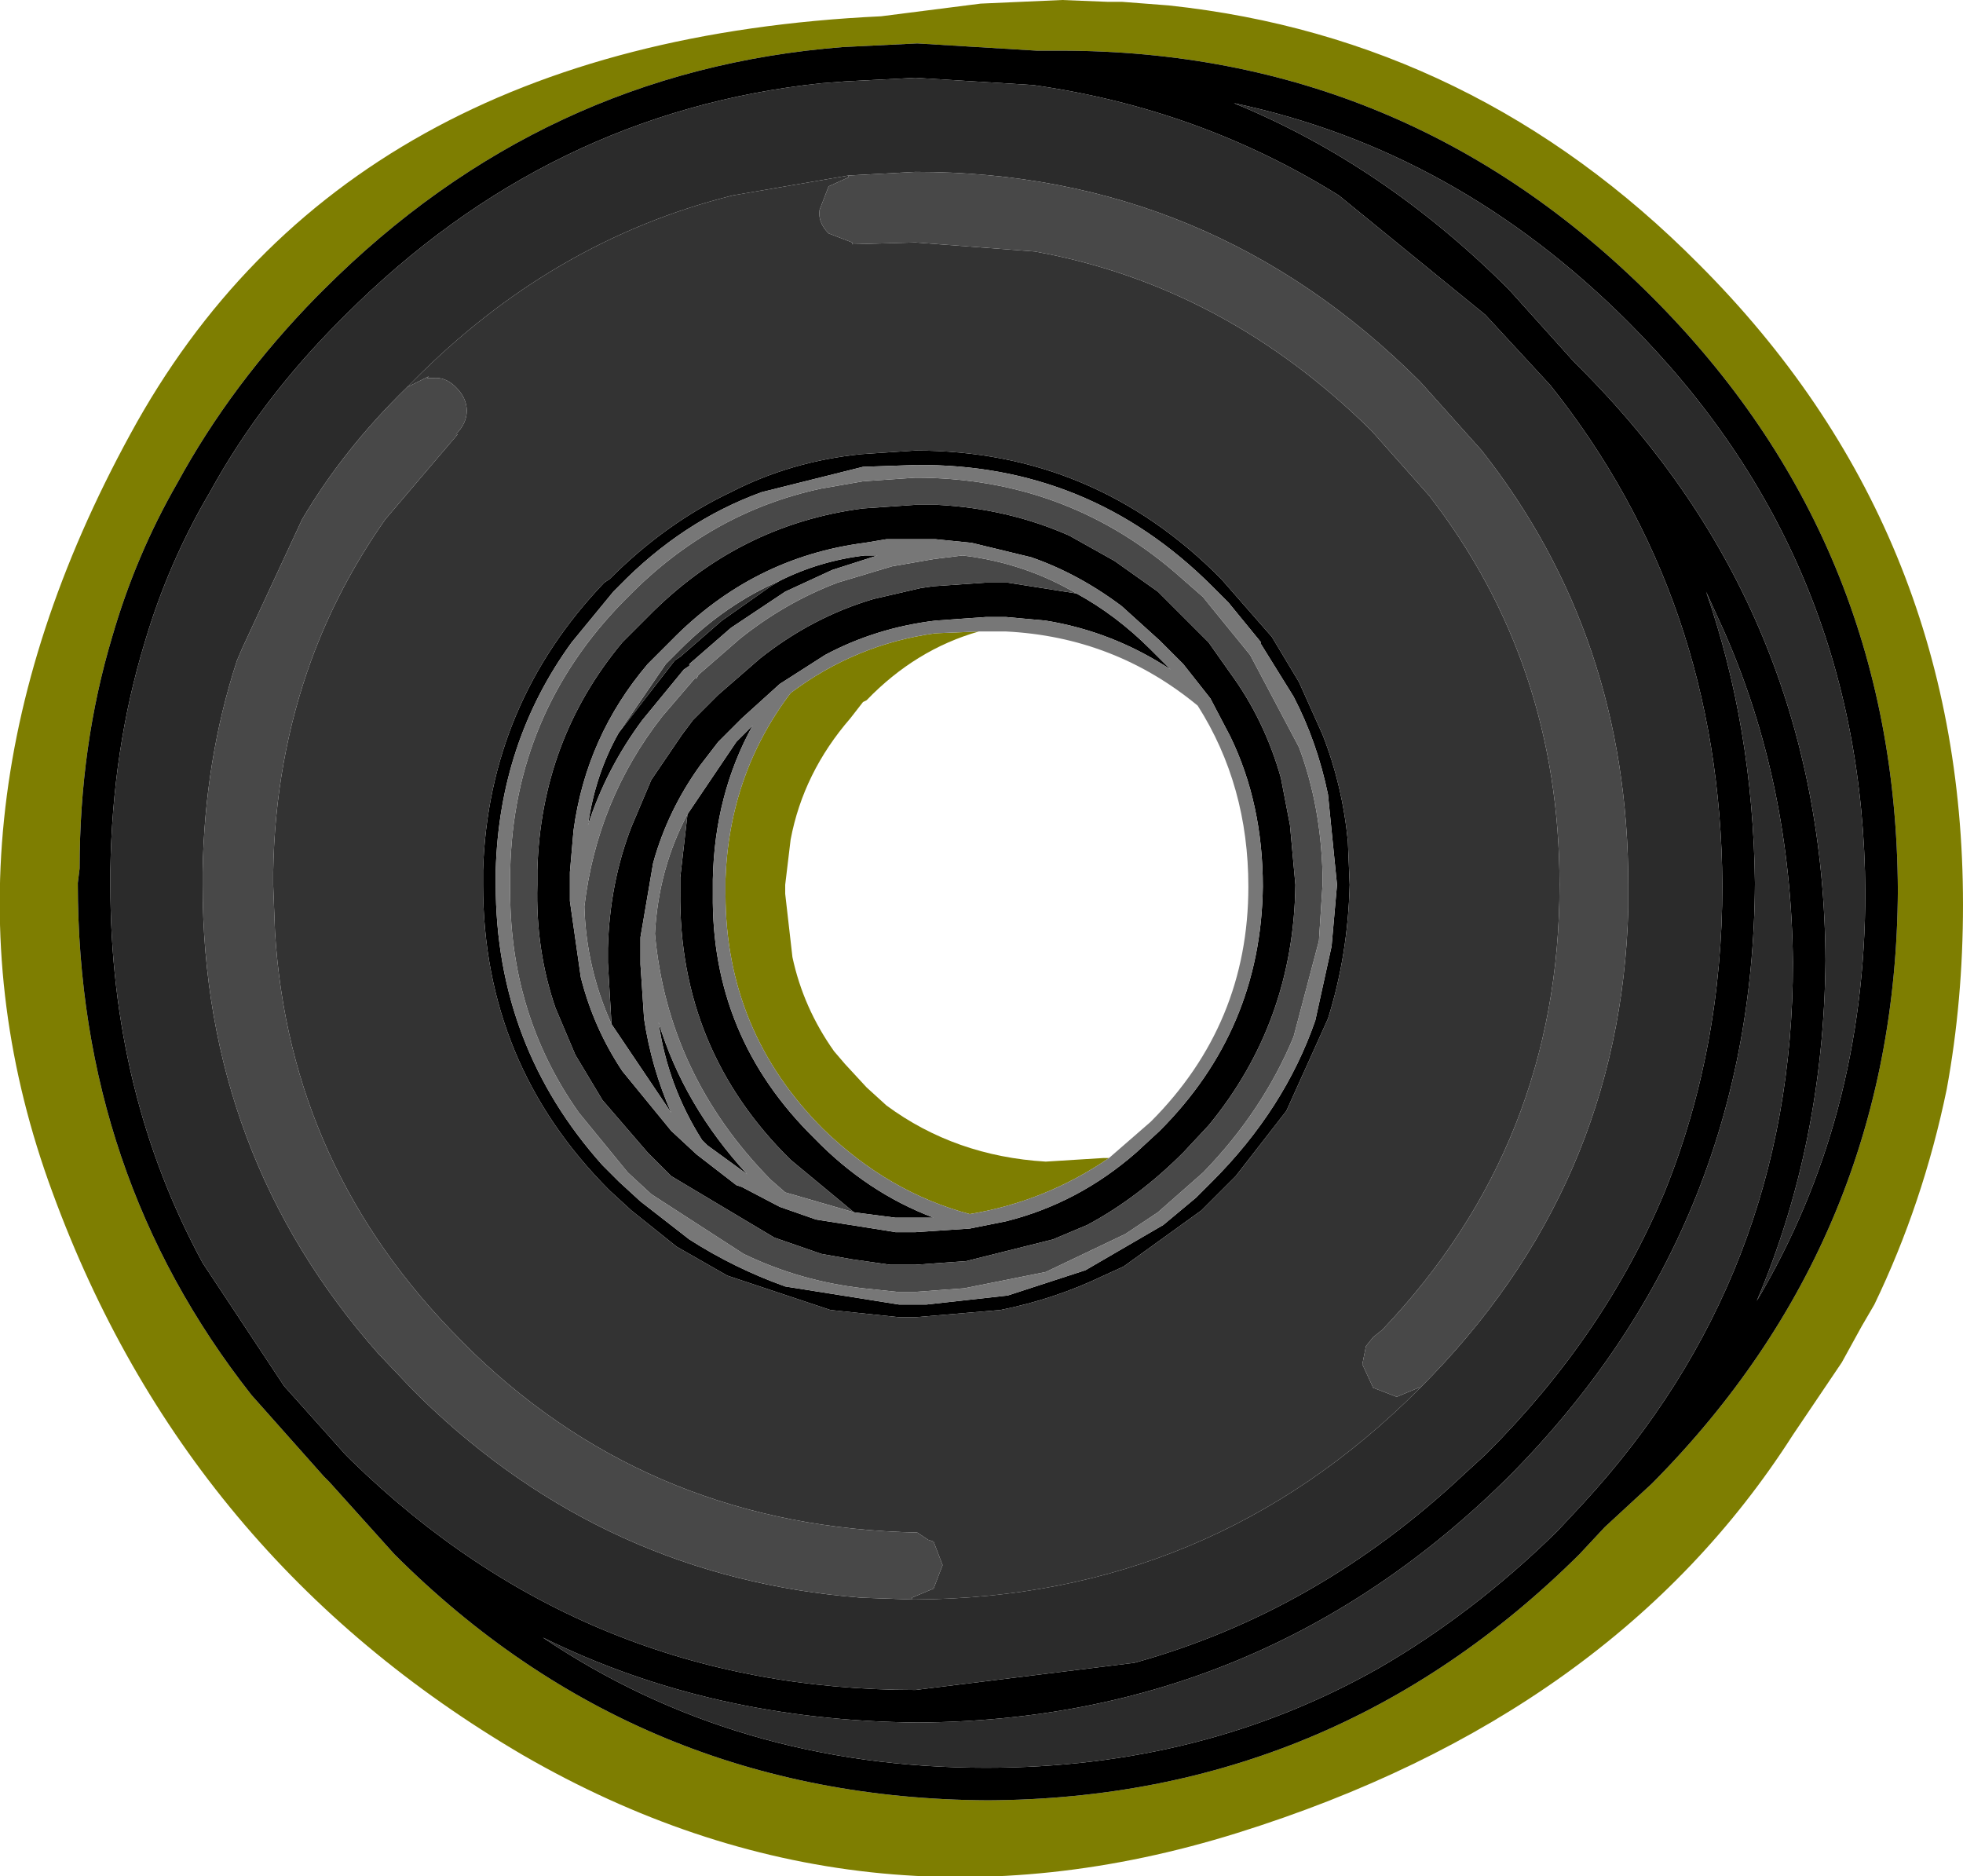
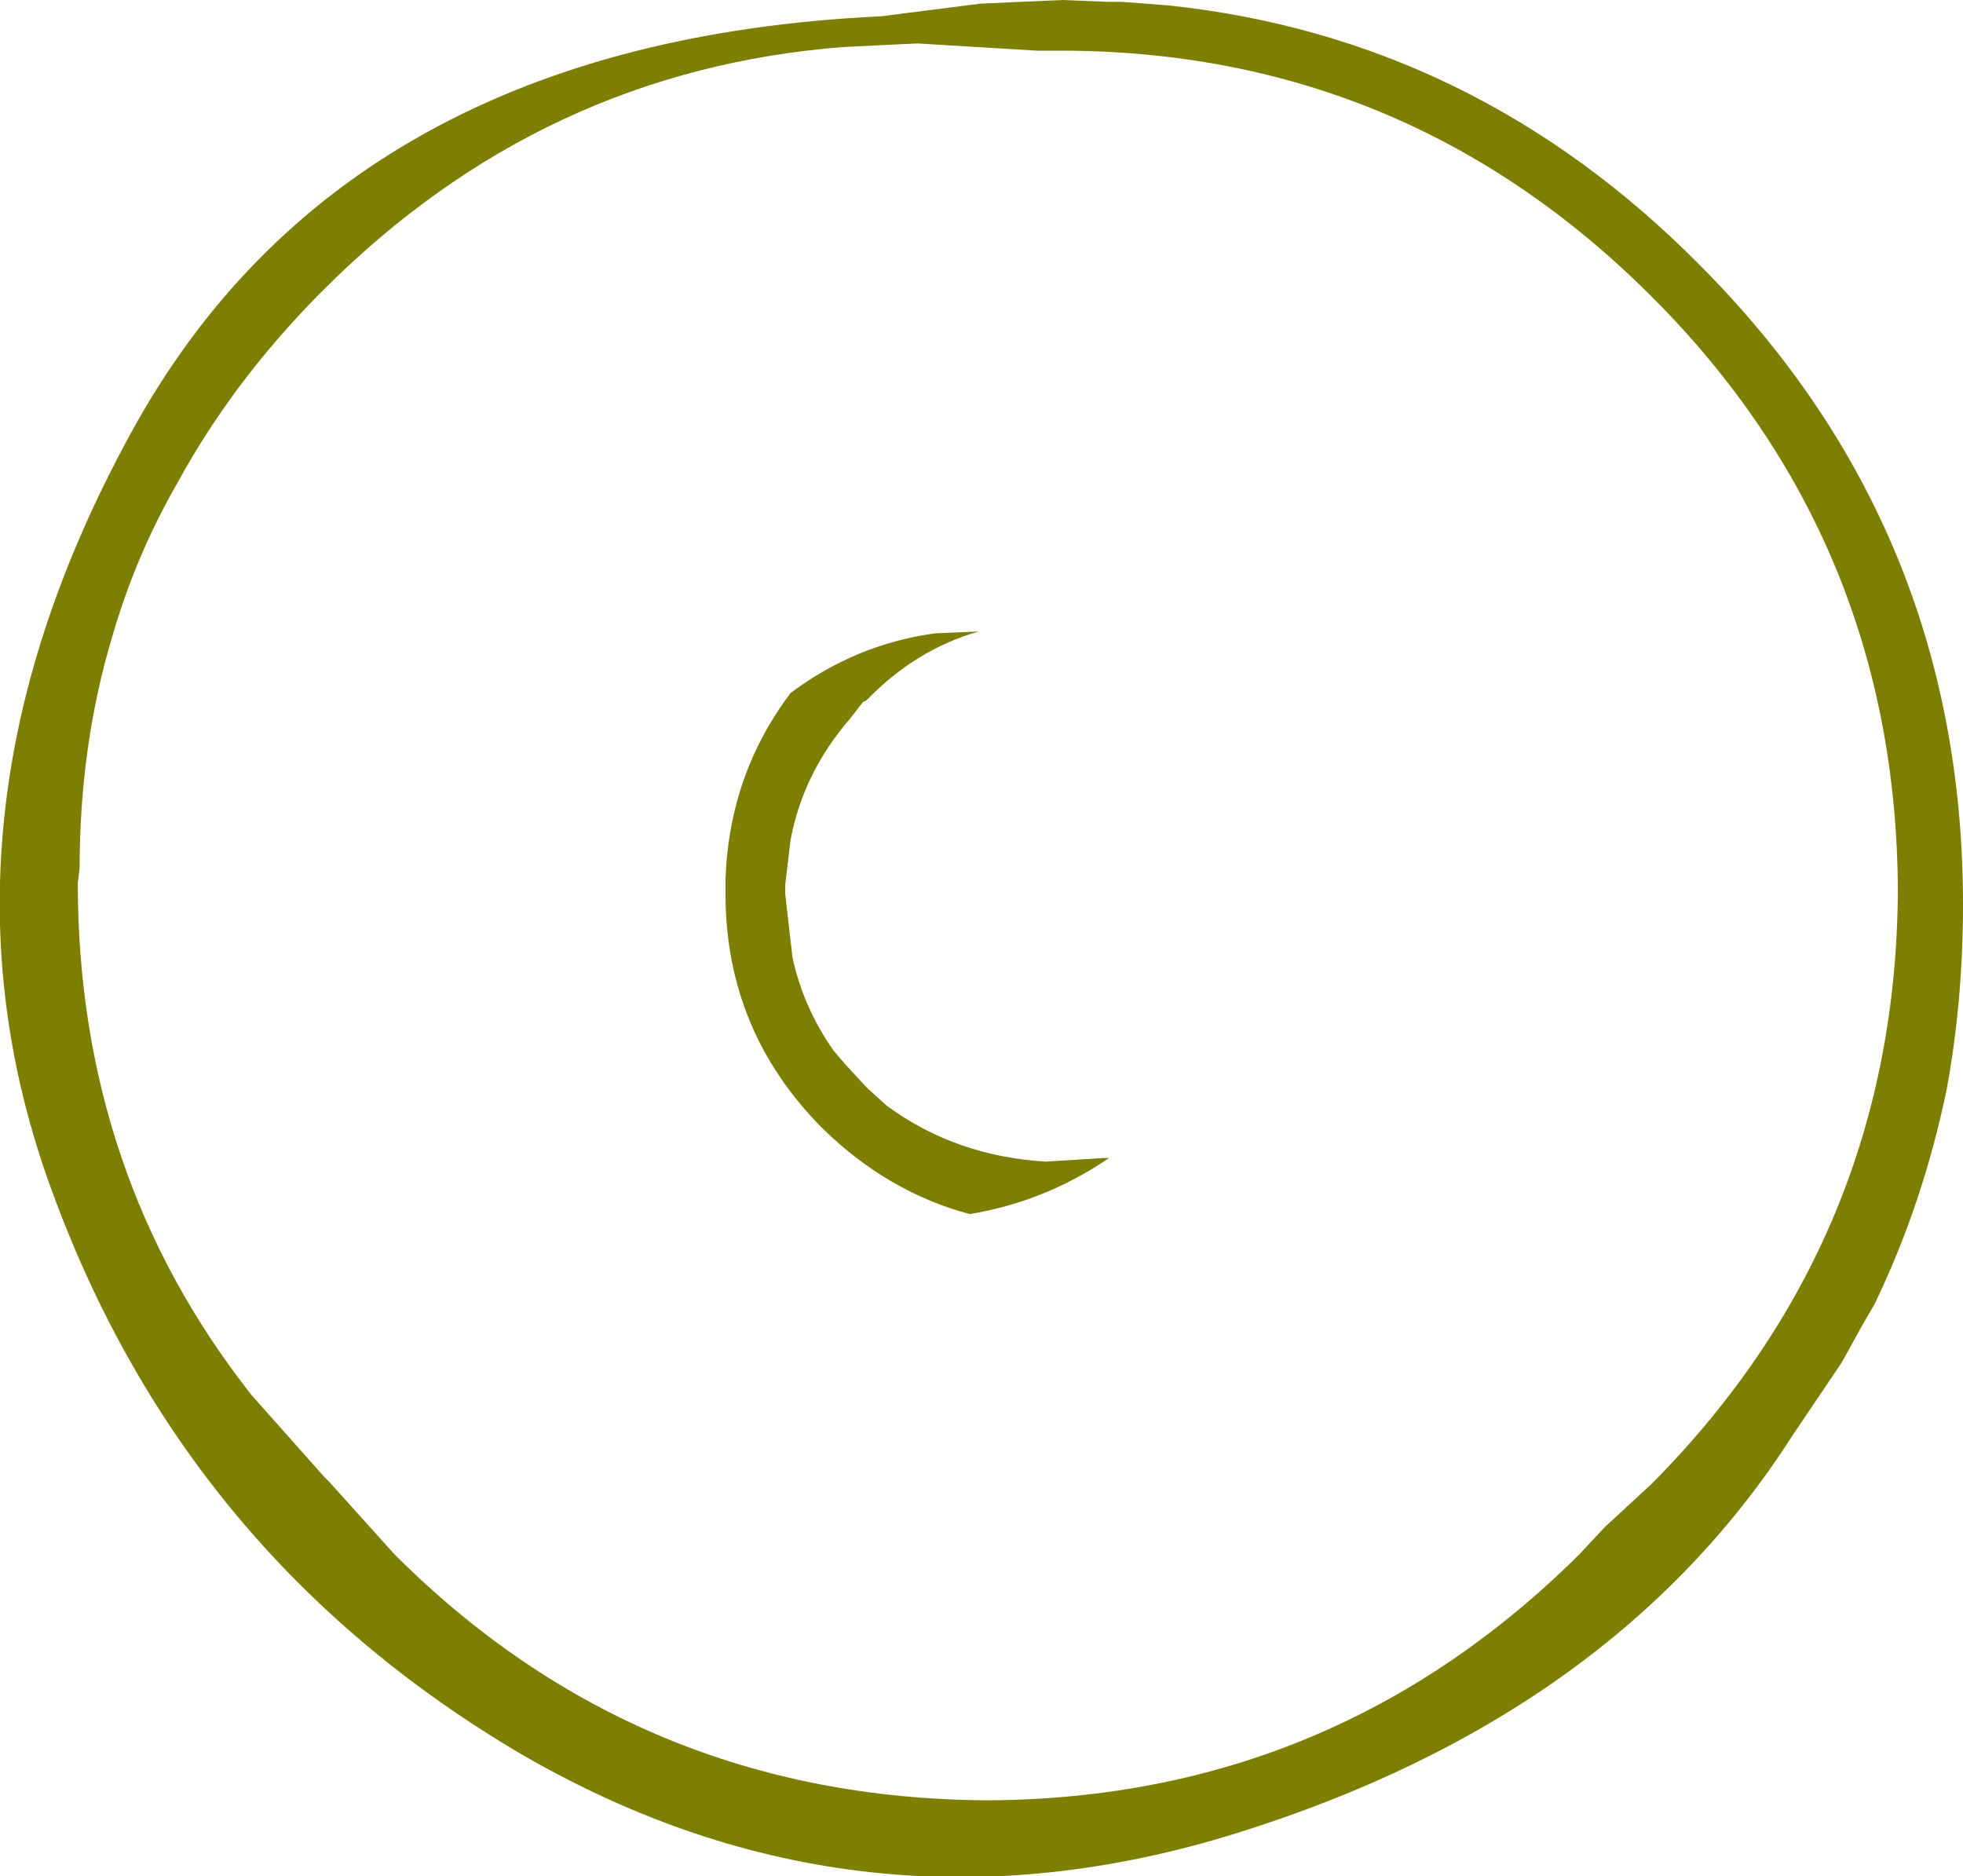
<svg xmlns="http://www.w3.org/2000/svg" height="51.85px" width="54.25px">
  <g transform="matrix(1.0, 0.0, 0.0, 1.0, 27.15, 25.9)">
    <path d="M-0.1 -8.45 Q-1.85 -7.95 -3.2 -6.55 L-3.3 -6.5 -3.65 -6.05 Q-4.95 -4.55 -5.3 -2.7 L-5.45 -1.45 -5.45 -1.2 -5.25 0.55 Q-4.95 1.95 -4.1 3.15 L-3.8 3.5 -3.2 4.15 -2.65 4.65 Q-0.75 6.05 1.75 6.2 L3.35 6.1 3.5 6.1 Q1.75 7.3 -0.35 7.65 -2.6 7.05 -4.4 5.3 -7.1 2.6 -7.1 -1.2 L-7.1 -1.6 Q-7.0 -4.5 -5.3 -6.75 -3.5 -8.1 -1.3 -8.4 L-0.1 -8.45 M-25.7 7.05 Q-29.45 -3.1 -23.55 -13.9 -17.65 -24.75 -2.8 -25.45 L-0.05 -25.8 2.2 -25.9 3.45 -25.85 3.85 -25.85 5.15 -25.75 Q13.6 -24.85 19.8 -18.6 27.1 -11.3 27.1 -0.9 27.1 1.75 26.65 4.2 26.0 7.35 24.65 10.15 L24.3 10.75 23.75 11.75 22.4 13.75 Q17.45 21.5 7.05 24.75 -3.35 28.0 -12.7 22.6 -22.0 17.15 -25.7 7.05 M-18.4 -17.7 Q-20.75 -15.3 -22.25 -12.55 -23.4 -10.55 -24.05 -8.3 -24.95 -5.3 -24.95 -1.9 L-25.0 -1.5 Q-25.0 6.55 -20.2 12.65 L-18.2 14.9 -18.05 15.05 -16.25 17.05 Q-9.5 23.8 0.15 23.85 9.7 23.8 16.5 17.05 L17.2 16.3 18.5 15.1 Q25.25 8.3 25.3 -1.3 25.25 -10.95 18.5 -17.7 11.7 -24.5 2.15 -24.5 L1.5 -24.5 -1.8 -24.7 -3.85 -24.6 Q-12.15 -23.95 -18.2 -17.9 L-18.4 -17.7" fill="#7e7e01" fill-rule="evenodd" stroke="none" />
-     <path d="M-17.6 -17.2 L-17.75 -17.05 Q-19.95 -14.85 -21.35 -12.3 -22.5 -10.35 -23.15 -8.15 -24.05 -5.2 -24.1 -1.85 L-24.1 -1.45 Q-24.1 4.3 -21.55 9.0 L-19.3 12.4 -17.6 14.3 -17.45 14.45 Q-10.95 20.8 -1.85 20.8 L4.2 20.05 Q9.25 18.65 13.3 14.85 L13.9 14.3 13.95 14.25 Q17.2 11.0 18.85 7.05 20.45 3.1 20.45 -1.45 20.4 -9.35 15.7 -15.25 L13.9 -17.2 9.85 -20.5 Q6.0 -22.9 1.4 -23.55 L-1.85 -23.75 -3.8 -23.65 -4.45 -23.6 Q-12.0 -22.8 -17.6 -17.2 M-18.2 -17.9 Q-12.15 -23.95 -3.85 -24.6 L-1.8 -24.7 1.5 -24.5 2.15 -24.5 Q11.7 -24.5 18.5 -17.7 25.25 -10.95 25.3 -1.3 25.25 8.3 18.5 15.1 L17.2 16.3 16.5 17.05 Q9.7 23.8 0.15 23.85 -9.5 23.8 -16.25 17.05 L-18.05 15.05 -18.2 14.9 -20.2 12.65 Q-25.0 6.55 -25.0 -1.5 L-24.95 -1.9 Q-24.95 -5.3 -24.05 -8.3 -23.4 -10.55 -22.25 -12.55 -20.75 -15.3 -18.4 -17.7 L-18.2 -17.9 M-13.8 -1.85 Q-13.65 -6.45 -10.45 -9.8 L-10.3 -9.9 Q-8.75 -11.45 -6.95 -12.3 -5.3 -13.15 -3.35 -13.35 L-1.85 -13.45 Q3.1 -13.45 6.6 -9.9 L8.0 -8.3 8.75 -7.05 9.4 -5.6 Q9.95 -4.2 10.1 -2.65 L10.15 -1.45 Q10.1 0.5 9.55 2.25 L8.4 4.8 7.0 6.6 6.6 7.0 6.05 7.55 3.9 9.1 3.35 9.35 Q2.0 10.0 0.5 10.3 L-1.85 10.5 -2.3 10.5 -4.2 10.3 -7.05 9.35 -8.45 8.55 -9.7 7.55 -10.3 7.0 Q-13.8 3.5 -13.8 -1.45 L-13.8 -1.85 M-13.45 -1.85 L-13.45 -1.45 Q-13.45 3.0 -10.5 6.3 L-10.05 6.75 -9.45 7.3 -8.1 8.35 Q-6.85 9.15 -5.45 9.65 L-2.3 10.15 -1.85 10.15 -1.55 10.15 0.7 9.9 2.85 9.2 5.0 7.95 5.9 7.2 6.35 6.75 Q8.35 4.75 9.2 2.3 L9.65 0.25 9.8 -1.45 9.55 -3.95 Q9.25 -5.4 8.6 -6.65 L7.7 -8.1 7.7 -8.15 6.8 -9.25 6.35 -9.7 Q2.95 -13.1 -1.85 -13.05 L-3.3 -13.0 -6.1 -12.3 Q-8.3 -11.5 -10.05 -9.7 L-10.2 -9.55 -11.35 -8.15 Q-13.35 -5.4 -13.45 -1.85 M16.35 -15.9 L16.5 -15.75 Q23.25 -9.0 23.3 0.65 23.25 5.7 21.4 10.05 24.4 5.0 24.4 -1.25 24.35 -10.5 17.85 -17.0 13.1 -21.75 6.95 -23.05 11.1 -21.35 14.55 -17.9 L16.35 -15.9 M-9.25 -8.85 Q-6.75 -11.4 -3.3 -11.85 L-1.85 -11.95 -1.25 -11.95 Q0.7 -11.85 2.4 -11.1 L3.65 -10.4 4.85 -9.55 5.55 -8.85 6.25 -8.15 6.85 -7.3 Q7.8 -6.0 8.25 -4.4 L8.5 -3.1 8.65 -1.45 Q8.6 2.35 6.25 5.2 L5.55 5.95 Q4.3 7.2 2.9 7.95 L1.95 8.35 -0.45 8.95 -1.85 9.05 -2.35 9.05 -2.55 9.05 -3.6 8.9 -4.45 8.75 -5.75 8.3 -8.6 6.6 -9.25 5.95 -10.5 4.5 -11.25 3.25 -11.8 1.95 Q-12.35 0.35 -12.3 -1.45 L-12.3 -1.85 Q-12.2 -5.45 -9.95 -8.15 L-9.35 -8.75 -9.25 -8.85 M-5.6 -9.85 Q-4.5 -10.4 -3.25 -10.55 L-2.9 -10.55 -4.15 -10.15 -5.45 -9.55 -6.95 -8.55 -8.1 -7.55 -8.1 -7.5 -8.25 -7.4 -9.4 -6.0 Q-10.4 -4.65 -10.9 -3.1 -10.7 -4.5 -10.05 -5.65 L-8.5 -7.65 -8.35 -7.75 -7.2 -8.75 -5.85 -9.7 -5.6 -9.85 M-1.85 -11.0 L-2.65 -11.0 -3.25 -10.9 Q-6.35 -10.5 -8.6 -8.2 L-8.7 -8.1 -9.25 -7.55 Q-10.95 -5.55 -11.3 -2.95 L-11.4 -1.8 -11.4 -1.4 -11.4 -1.0 -11.1 1.1 Q-10.75 2.5 -9.95 3.7 L-8.6 5.35 -7.9 6.0 -6.8 6.85 -6.65 6.9 -5.6 7.45 -4.6 7.8 -2.7 8.1 -2.4 8.15 -1.85 8.15 -0.35 8.05 0.65 7.85 Q2.65 7.35 4.25 5.95 L4.9 5.35 Q7.7 2.55 7.75 -1.4 7.75 -3.7 6.85 -5.55 L6.3 -6.6 5.55 -7.55 4.9 -8.2 3.85 -9.15 Q2.65 -10.05 1.35 -10.5 L-0.3 -10.9 -1.3 -11.0 -1.85 -11.0 M-10.25 2.4 L-10.35 0.7 -10.35 0.3 Q-10.3 -1.5 -9.7 -3.05 L-9.15 -4.35 -8.3 -5.6 -8.0 -6.0 -7.4 -6.6 -7.3 -6.7 -6.15 -7.7 Q-4.7 -8.85 -3.0 -9.35 L-1.7 -9.65 -1.35 -9.7 0.1 -9.8 0.7 -9.8 2.6 -9.5 Q3.7 -8.9 4.65 -7.95 L5.05 -7.55 5.2 -7.4 Q3.6 -8.45 1.75 -8.75 L0.65 -8.85 0.1 -8.85 -1.3 -8.75 Q-2.95 -8.55 -4.35 -7.8 L-5.6 -7.0 -6.65 -6.05 -6.75 -5.95 -7.3 -5.4 -7.8 -4.75 Q-8.7 -3.5 -9.1 -2.05 L-9.45 0.0 -9.45 0.35 -9.45 0.75 -9.35 2.25 Q-9.15 3.6 -8.6 4.85 L-10.25 2.4 M-8.15 -3.4 L-6.8 -5.4 -6.5 -5.7 -6.4 -5.8 -6.35 -5.85 Q-7.4 -3.95 -7.45 -1.6 L-7.45 -1.2 Q-7.5 2.75 -4.65 5.55 -3.2 7.05 -1.35 7.75 L-1.85 7.75 -2.4 7.75 -3.55 7.6 -5.3 6.15 Q-8.4 3.1 -8.35 -1.25 L-8.35 -1.65 -8.15 -3.4 M-7.6 5.75 L-7.75 5.6 Q-8.7 4.1 -8.95 2.35 -8.25 4.65 -6.5 6.55 L-7.6 5.75 M22.4 0.7 Q22.35 -4.25 20.5 -8.45 L20.0 -9.55 Q21.3 -5.8 21.35 -1.5 21.3 8.1 14.55 14.9 7.75 21.65 -1.8 21.7 -7.5 21.65 -12.15 19.35 -6.8 22.95 0.1 22.95 6.1 22.95 10.95 20.2 13.55 18.7 15.85 16.45 L15.9 16.4 16.6 15.65 Q22.4 9.35 22.4 0.7" fill="#000000" fill-rule="evenodd" stroke="none" />
-     <path d="M-17.6 -17.2 Q-12.0 -22.8 -4.45 -23.6 L-3.8 -23.65 -1.85 -23.75 1.4 -23.55 Q6.0 -22.9 9.85 -20.5 L13.9 -17.2 15.7 -15.25 Q20.4 -9.35 20.45 -1.45 20.45 3.1 18.85 7.05 17.2 11.0 13.95 14.25 L13.9 14.3 13.3 14.85 Q9.25 18.65 4.2 20.05 L-1.85 20.8 Q-10.95 20.8 -17.45 14.45 L-17.6 14.3 -19.3 12.4 -21.55 9.0 Q-24.1 4.3 -24.1 -1.45 L-24.1 -1.85 Q-24.05 -5.2 -23.15 -8.15 -22.5 -10.35 -21.35 -12.3 -19.95 -14.85 -17.75 -17.05 L-17.6 -17.2 M-3.7 -21.05 L-6.9 -20.5 Q-11.9 -19.25 -15.75 -15.35 L-15.9 -15.2 Q-17.65 -13.5 -18.8 -11.55 L-20.45 -8.0 -20.6 -7.65 Q-21.5 -4.9 -21.55 -1.8 L-21.55 -1.45 Q-21.55 6.0 -16.7 11.5 L-15.75 12.5 -15.5 12.75 Q-10.4 17.7 -3.35 18.25 L-1.95 18.3 -1.85 18.3 Q6.3 18.25 12.05 12.5 L12.1 12.45 Q17.65 6.9 17.85 -0.8 L17.85 -1.45 Q17.85 -8.3 13.8 -13.45 L12.1 -15.35 Q6.3 -21.15 -1.85 -21.15 L-3.7 -21.05 M-14.55 -13.9 L-14.5 -13.9 -14.55 -13.9 M16.35 -15.9 L14.55 -17.9 Q11.1 -21.35 6.95 -23.05 13.1 -21.75 17.85 -17.0 24.35 -10.5 24.4 -1.25 24.4 5.0 21.4 10.05 23.25 5.7 23.3 0.65 23.25 -9.0 16.5 -15.75 L16.35 -15.9 M22.4 0.7 Q22.4 9.35 16.6 15.65 L15.9 16.4 15.85 16.45 Q13.55 18.7 10.95 20.2 6.1 22.95 0.1 22.95 -6.8 22.95 -12.15 19.35 -7.5 21.65 -1.8 21.7 7.75 21.65 14.55 14.9 21.3 8.1 21.35 -1.5 21.3 -5.8 20.0 -9.55 L20.5 -8.45 Q22.35 -4.25 22.4 0.7" fill="#2b2b2b" fill-rule="evenodd" stroke="none" />
-     <path d="M-15.9 -15.2 L-15.75 -15.35 Q-11.9 -19.25 -6.9 -20.5 L-3.7 -21.05 -3.7 -21.0 -4.25 -20.75 -4.5 -20.1 Q-4.55 -19.75 -4.25 -19.45 L-3.6 -19.2 -3.6 -19.15 -1.85 -19.2 1.45 -18.95 Q6.7 -18.0 10.75 -14.0 L12.35 -12.2 Q15.95 -7.55 15.95 -1.45 15.95 5.7 11.05 10.85 L10.8 11.05 10.6 11.3 10.5 11.8 10.8 12.45 11.45 12.7 12.05 12.45 12.1 12.45 12.05 12.5 Q6.3 18.25 -1.85 18.3 L-1.95 18.3 -1.95 18.25 -1.35 18.0 -1.1 17.35 -1.35 16.7 -1.45 16.7 -1.35 16.7 -1.5 16.65 -1.8 16.45 Q-9.05 16.3 -14.05 11.5 L-14.1 11.45 -14.4 11.15 Q-19.15 6.4 -19.55 -0.15 L-19.6 -1.45 -19.6 -1.8 Q-19.55 -4.9 -18.55 -7.65 -17.8 -9.7 -16.5 -11.55 L-14.5 -13.9 -14.55 -13.9 Q-14.25 -14.2 -14.25 -14.55 -14.25 -14.9 -14.55 -15.2 -14.85 -15.5 -15.2 -15.45 L-15.25 -15.45 -15.35 -15.45 -15.3 -15.5 -15.4 -15.45 -15.9 -15.2 M-13.8 -1.85 L-13.8 -1.45 Q-13.8 3.5 -10.3 7.0 L-9.7 7.55 -8.45 8.55 -7.05 9.35 -4.2 10.3 -2.3 10.5 -1.85 10.5 0.5 10.3 Q2.0 10.0 3.35 9.35 L3.9 9.1 6.05 7.55 6.6 7.0 7.0 6.6 8.4 4.8 9.55 2.25 Q10.1 0.5 10.15 -1.45 L10.1 -2.65 Q9.95 -4.2 9.4 -5.6 L8.75 -7.05 8.0 -8.3 6.6 -9.9 Q3.1 -13.45 -1.85 -13.45 L-3.35 -13.35 Q-5.3 -13.15 -6.95 -12.3 -8.75 -11.45 -10.3 -9.9 L-10.45 -9.8 Q-13.65 -6.45 -13.8 -1.85 M-5.6 -9.85 L-5.85 -9.7 -7.2 -8.75 -8.35 -7.75 -8.5 -7.65 -10.05 -5.65 -8.75 -7.55 -8.45 -7.85 -8.35 -7.95 Q-7.1 -9.2 -5.6 -9.85 M-7.75 5.6 L-7.6 5.75 -7.65 5.7 -7.75 5.6" fill="#333333" fill-rule="evenodd" stroke="none" />
-     <path d="M-15.9 -15.2 L-15.4 -15.45 -15.3 -15.5 -15.35 -15.45 -15.25 -15.45 -15.2 -15.45 Q-14.85 -15.5 -14.55 -15.2 -14.25 -14.9 -14.25 -14.55 -14.25 -14.2 -14.55 -13.9 L-14.5 -13.9 -16.5 -11.55 Q-17.8 -9.7 -18.55 -7.65 -19.55 -4.9 -19.6 -1.8 L-19.6 -1.45 -19.55 -0.15 Q-19.15 6.4 -14.4 11.15 L-14.1 11.45 -14.05 11.5 Q-9.05 16.3 -1.8 16.45 L-1.5 16.65 -1.35 16.7 -1.45 16.7 -1.35 16.7 -1.1 17.35 -1.35 18.0 -1.95 18.25 -1.95 18.3 -3.35 18.25 Q-10.4 17.7 -15.5 12.75 L-15.75 12.5 -16.7 11.5 Q-21.55 6.0 -21.55 -1.45 L-21.55 -1.8 Q-21.5 -4.9 -20.6 -7.65 L-20.45 -8.0 -18.8 -11.55 Q-17.65 -13.5 -15.9 -15.2 M12.1 12.45 L12.05 12.45 11.45 12.7 10.8 12.45 10.5 11.8 10.6 11.3 10.8 11.05 11.05 10.85 Q15.95 5.7 15.95 -1.45 15.95 -7.55 12.35 -12.2 L10.75 -14.0 Q6.7 -18.0 1.45 -18.95 L-1.85 -19.2 -3.6 -19.15 -3.6 -19.2 -4.25 -19.45 Q-4.55 -19.75 -4.5 -20.1 L-4.25 -20.75 -3.7 -21.0 -3.7 -21.05 -1.85 -21.15 Q6.3 -21.15 12.1 -15.35 L13.8 -13.45 Q17.85 -8.3 17.85 -1.45 L17.85 -0.8 Q17.65 6.9 12.1 12.45 M-9.25 -8.85 L-9.35 -8.75 -9.95 -8.15 Q-12.2 -5.45 -12.3 -1.85 L-12.3 -1.45 Q-12.35 0.35 -11.8 1.95 L-11.25 3.25 -10.5 4.5 -9.25 5.95 -8.6 6.6 -5.75 8.3 -4.45 8.75 -3.6 8.9 -2.55 9.05 -2.35 9.05 -1.85 9.05 -0.45 8.95 1.95 8.35 2.9 7.95 Q4.3 7.2 5.55 5.95 L6.25 5.2 Q8.6 2.35 8.65 -1.45 L8.5 -3.1 8.25 -4.4 Q7.8 -6.0 6.85 -7.3 L6.25 -8.15 5.55 -8.85 4.85 -9.55 3.65 -10.4 2.4 -11.1 Q0.7 -11.85 -1.25 -11.95 L-1.85 -11.95 -3.3 -11.85 Q-6.75 -11.4 -9.25 -8.85 M-9.8 -9.4 Q-7.5 -11.75 -4.45 -12.4 L-3.3 -12.6 -1.85 -12.7 Q2.25 -12.7 5.3 -10.1 L6.1 -9.4 6.3 -9.15 7.4 -7.8 8.75 -5.25 Q9.35 -3.65 9.4 -1.75 L9.4 -1.45 9.3 0.1 8.6 2.75 Q7.75 4.8 6.1 6.5 L4.85 7.6 3.95 8.2 1.75 9.25 -0.5 9.7 -1.85 9.8 -2.35 9.8 -3.3 9.7 Q-5.05 9.5 -6.6 8.75 L-9.15 7.1 -9.8 6.5 -10.25 5.95 -11.15 4.85 Q-13.1 2.1 -13.05 -1.45 L-13.05 -1.85 Q-12.95 -6.2 -9.9 -9.3 L-9.8 -9.4 M-10.25 2.4 Q-10.95 0.85 -11.0 -0.85 -10.65 -3.8 -8.85 -6.1 L-7.95 -7.15 -7.9 -7.15 -7.85 -7.25 -6.7 -8.25 Q-5.45 -9.25 -4.0 -9.8 L-2.5 -10.25 -1.35 -10.45 -0.55 -10.55 Q1.15 -10.35 2.6 -9.5 L0.7 -9.8 0.1 -9.8 -1.35 -9.7 -1.7 -9.65 -3.0 -9.35 Q-4.7 -8.85 -6.15 -7.7 L-7.3 -6.7 -7.4 -6.6 -8.0 -6.0 -8.3 -5.6 -9.15 -4.35 -9.7 -3.05 Q-10.3 -1.5 -10.35 0.3 L-10.35 0.7 -10.25 2.4 M-3.55 7.6 L-5.45 7.05 -5.85 6.7 Q-8.7 3.8 -9.05 -0.1 -8.95 -1.9 -8.15 -3.4 L-8.35 -1.65 -8.35 -1.25 Q-8.4 3.1 -5.3 6.15 L-3.55 7.6" fill="#484848" fill-rule="evenodd" stroke="none" />
-     <path d="M-13.45 -1.85 Q-13.35 -5.4 -11.35 -8.15 L-10.2 -9.55 -10.05 -9.7 Q-8.3 -11.5 -6.1 -12.3 L-3.3 -13.0 -1.85 -13.05 Q2.95 -13.1 6.35 -9.7 L6.8 -9.25 7.7 -8.15 7.7 -8.1 8.6 -6.65 Q9.25 -5.4 9.55 -3.95 L9.8 -1.45 9.65 0.25 9.2 2.3 Q8.35 4.75 6.35 6.75 L5.9 7.2 5.0 7.95 2.85 9.2 0.7 9.9 -1.55 10.15 -1.85 10.15 -2.3 10.15 -5.45 9.65 Q-6.85 9.15 -8.1 8.35 L-9.45 7.3 -10.05 6.75 -10.5 6.3 Q-13.45 3.0 -13.45 -1.45 L-13.45 -1.85 M-9.8 -9.4 L-9.9 -9.3 Q-12.95 -6.2 -13.05 -1.85 L-13.05 -1.45 Q-13.1 2.1 -11.15 4.85 L-10.25 5.95 -9.8 6.5 -9.15 7.1 -6.6 8.75 Q-5.05 9.5 -3.3 9.7 L-2.35 9.8 -1.85 9.8 -0.5 9.7 1.75 9.25 3.95 8.2 4.85 7.6 6.1 6.5 Q7.75 4.8 8.6 2.75 L9.3 0.1 9.4 -1.45 9.4 -1.75 Q9.35 -3.65 8.75 -5.25 L7.4 -7.8 6.3 -9.15 6.1 -9.4 5.3 -10.1 Q2.25 -12.7 -1.85 -12.7 L-3.3 -12.6 -4.45 -12.4 Q-7.5 -11.75 -9.8 -9.4 M-10.05 -5.65 Q-10.7 -4.5 -10.9 -3.1 -10.4 -4.65 -9.4 -6.0 L-8.25 -7.4 -8.1 -7.5 -8.1 -7.55 -6.95 -8.55 -5.45 -9.55 -4.15 -10.15 -2.9 -10.55 -3.25 -10.55 Q-4.5 -10.4 -5.6 -9.85 -7.1 -9.2 -8.35 -7.95 L-8.45 -7.85 -8.75 -7.55 -10.05 -5.65 M-1.85 -11.0 L-1.3 -11.0 -0.3 -10.9 1.35 -10.5 Q2.65 -10.05 3.85 -9.15 L4.9 -8.2 5.55 -7.55 6.3 -6.6 6.85 -5.55 Q7.75 -3.7 7.75 -1.4 7.7 2.55 4.9 5.35 L4.25 5.95 Q2.65 7.35 0.65 7.85 L-0.35 8.05 -1.85 8.15 -2.4 8.15 -2.7 8.1 -4.6 7.8 -5.6 7.45 -6.65 6.9 -6.8 6.85 -7.9 6.0 -8.6 5.35 -9.95 3.7 Q-10.75 2.5 -11.1 1.1 L-11.4 -1.0 -11.4 -1.4 -11.4 -1.8 -11.3 -2.95 Q-10.95 -5.55 -9.25 -7.55 L-8.7 -8.1 -8.6 -8.2 Q-6.35 -10.5 -3.25 -10.9 L-2.65 -11.0 -1.85 -11.0 M2.6 -9.5 Q1.15 -10.35 -0.55 -10.55 L-1.35 -10.45 -2.5 -10.25 -4.0 -9.8 Q-5.45 -9.25 -6.7 -8.25 L-7.85 -7.25 -7.9 -7.15 -7.95 -7.15 -8.85 -6.1 Q-10.65 -3.8 -11.0 -0.85 -10.95 0.85 -10.25 2.4 L-8.6 4.85 Q-9.15 3.6 -9.35 2.25 L-9.45 0.75 -9.45 0.35 -9.45 0.0 -9.1 -2.05 Q-8.7 -3.5 -7.8 -4.75 L-7.3 -5.4 -6.75 -5.95 -6.65 -6.05 -5.6 -7.0 -4.35 -7.8 Q-2.95 -8.55 -1.3 -8.75 L0.1 -8.85 0.65 -8.85 1.75 -8.75 Q3.6 -8.45 5.2 -7.4 L5.05 -7.55 4.65 -7.95 Q3.7 -8.9 2.6 -9.5 M0.1 -8.45 L-0.1 -8.45 -1.3 -8.4 Q-3.5 -8.1 -5.3 -6.75 -7.0 -4.5 -7.1 -1.6 L-7.1 -1.2 Q-7.1 2.6 -4.4 5.3 -2.6 7.05 -0.35 7.65 1.75 7.3 3.5 6.1 L4.65 5.1 Q7.35 2.4 7.35 -1.4 7.35 -4.2 5.95 -6.4 3.65 -8.3 0.65 -8.45 L0.1 -8.45 M-3.55 7.6 L-2.4 7.75 -1.85 7.75 -1.35 7.75 Q-3.2 7.05 -4.65 5.55 -7.5 2.75 -7.45 -1.2 L-7.45 -1.6 Q-7.4 -3.95 -6.35 -5.85 L-6.4 -5.8 -6.5 -5.7 -6.8 -5.4 -8.15 -3.4 Q-8.95 -1.9 -9.05 -0.1 -8.7 3.8 -5.85 6.7 L-5.45 7.05 -3.55 7.6 M-7.6 5.75 L-6.5 6.55 Q-8.25 4.65 -8.95 2.35 -8.7 4.1 -7.75 5.6 L-7.65 5.7 -7.6 5.75" fill="#777777" fill-rule="evenodd" stroke="none" />
  </g>
</svg>